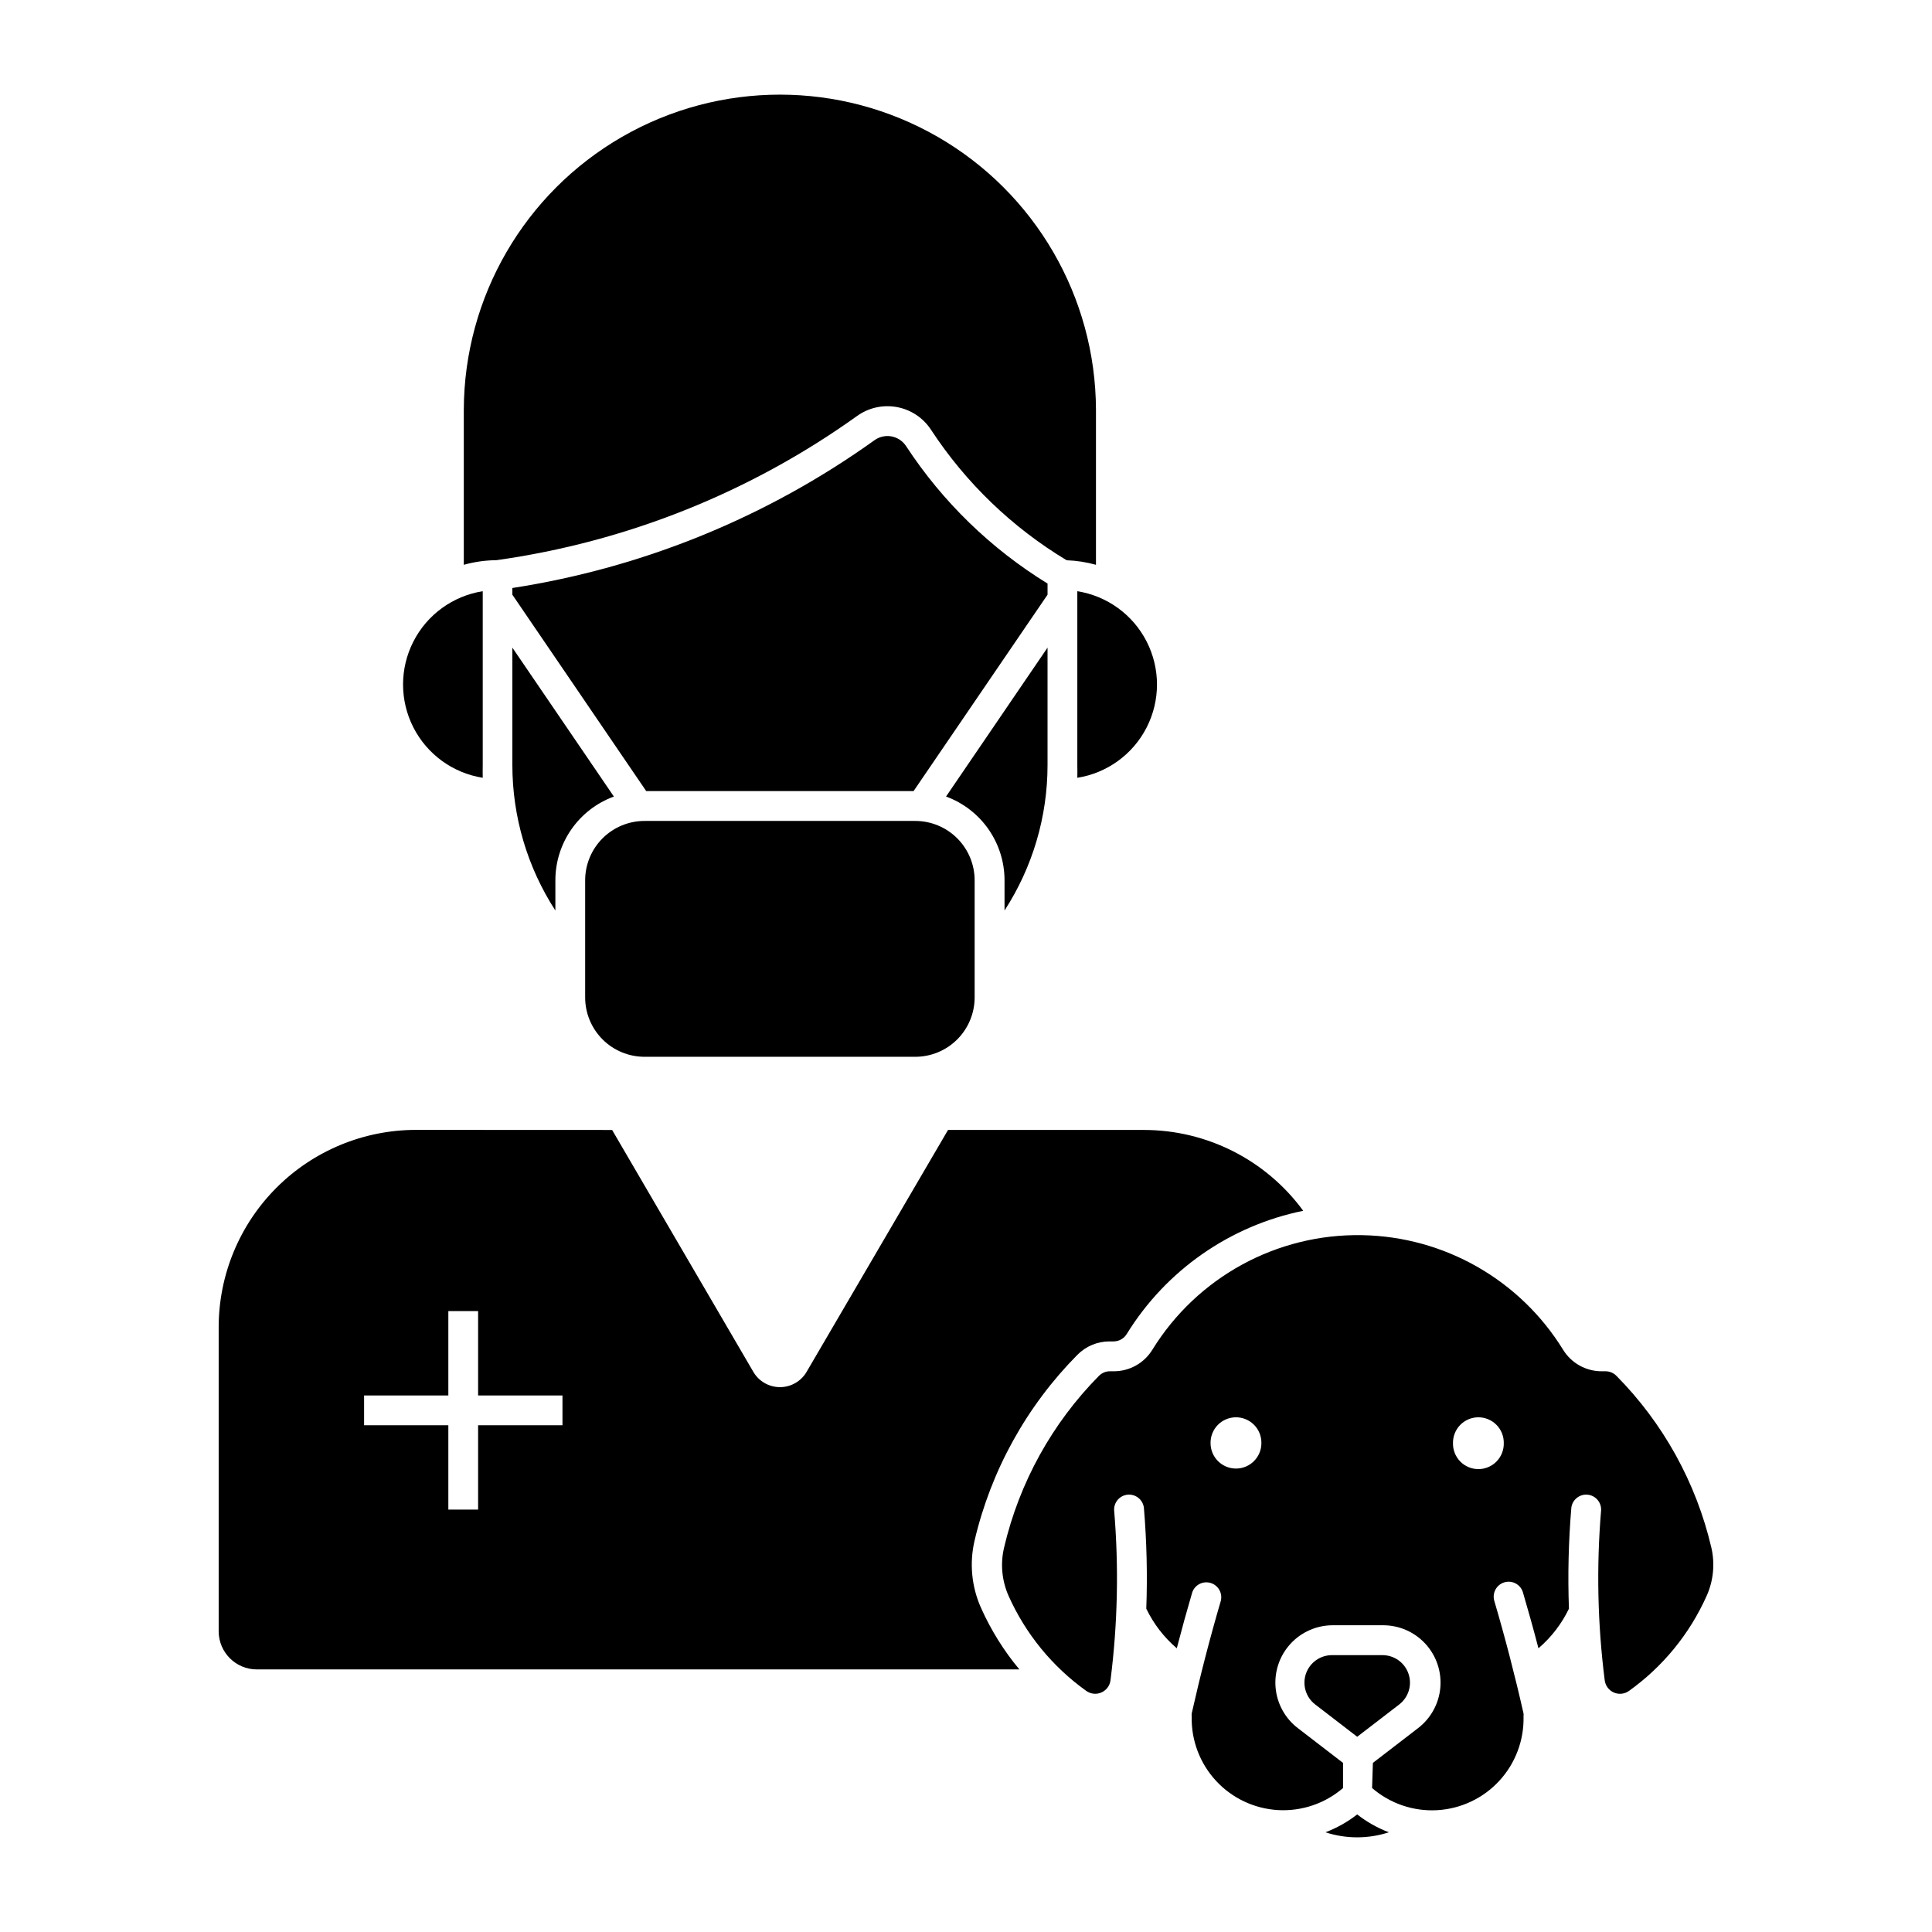
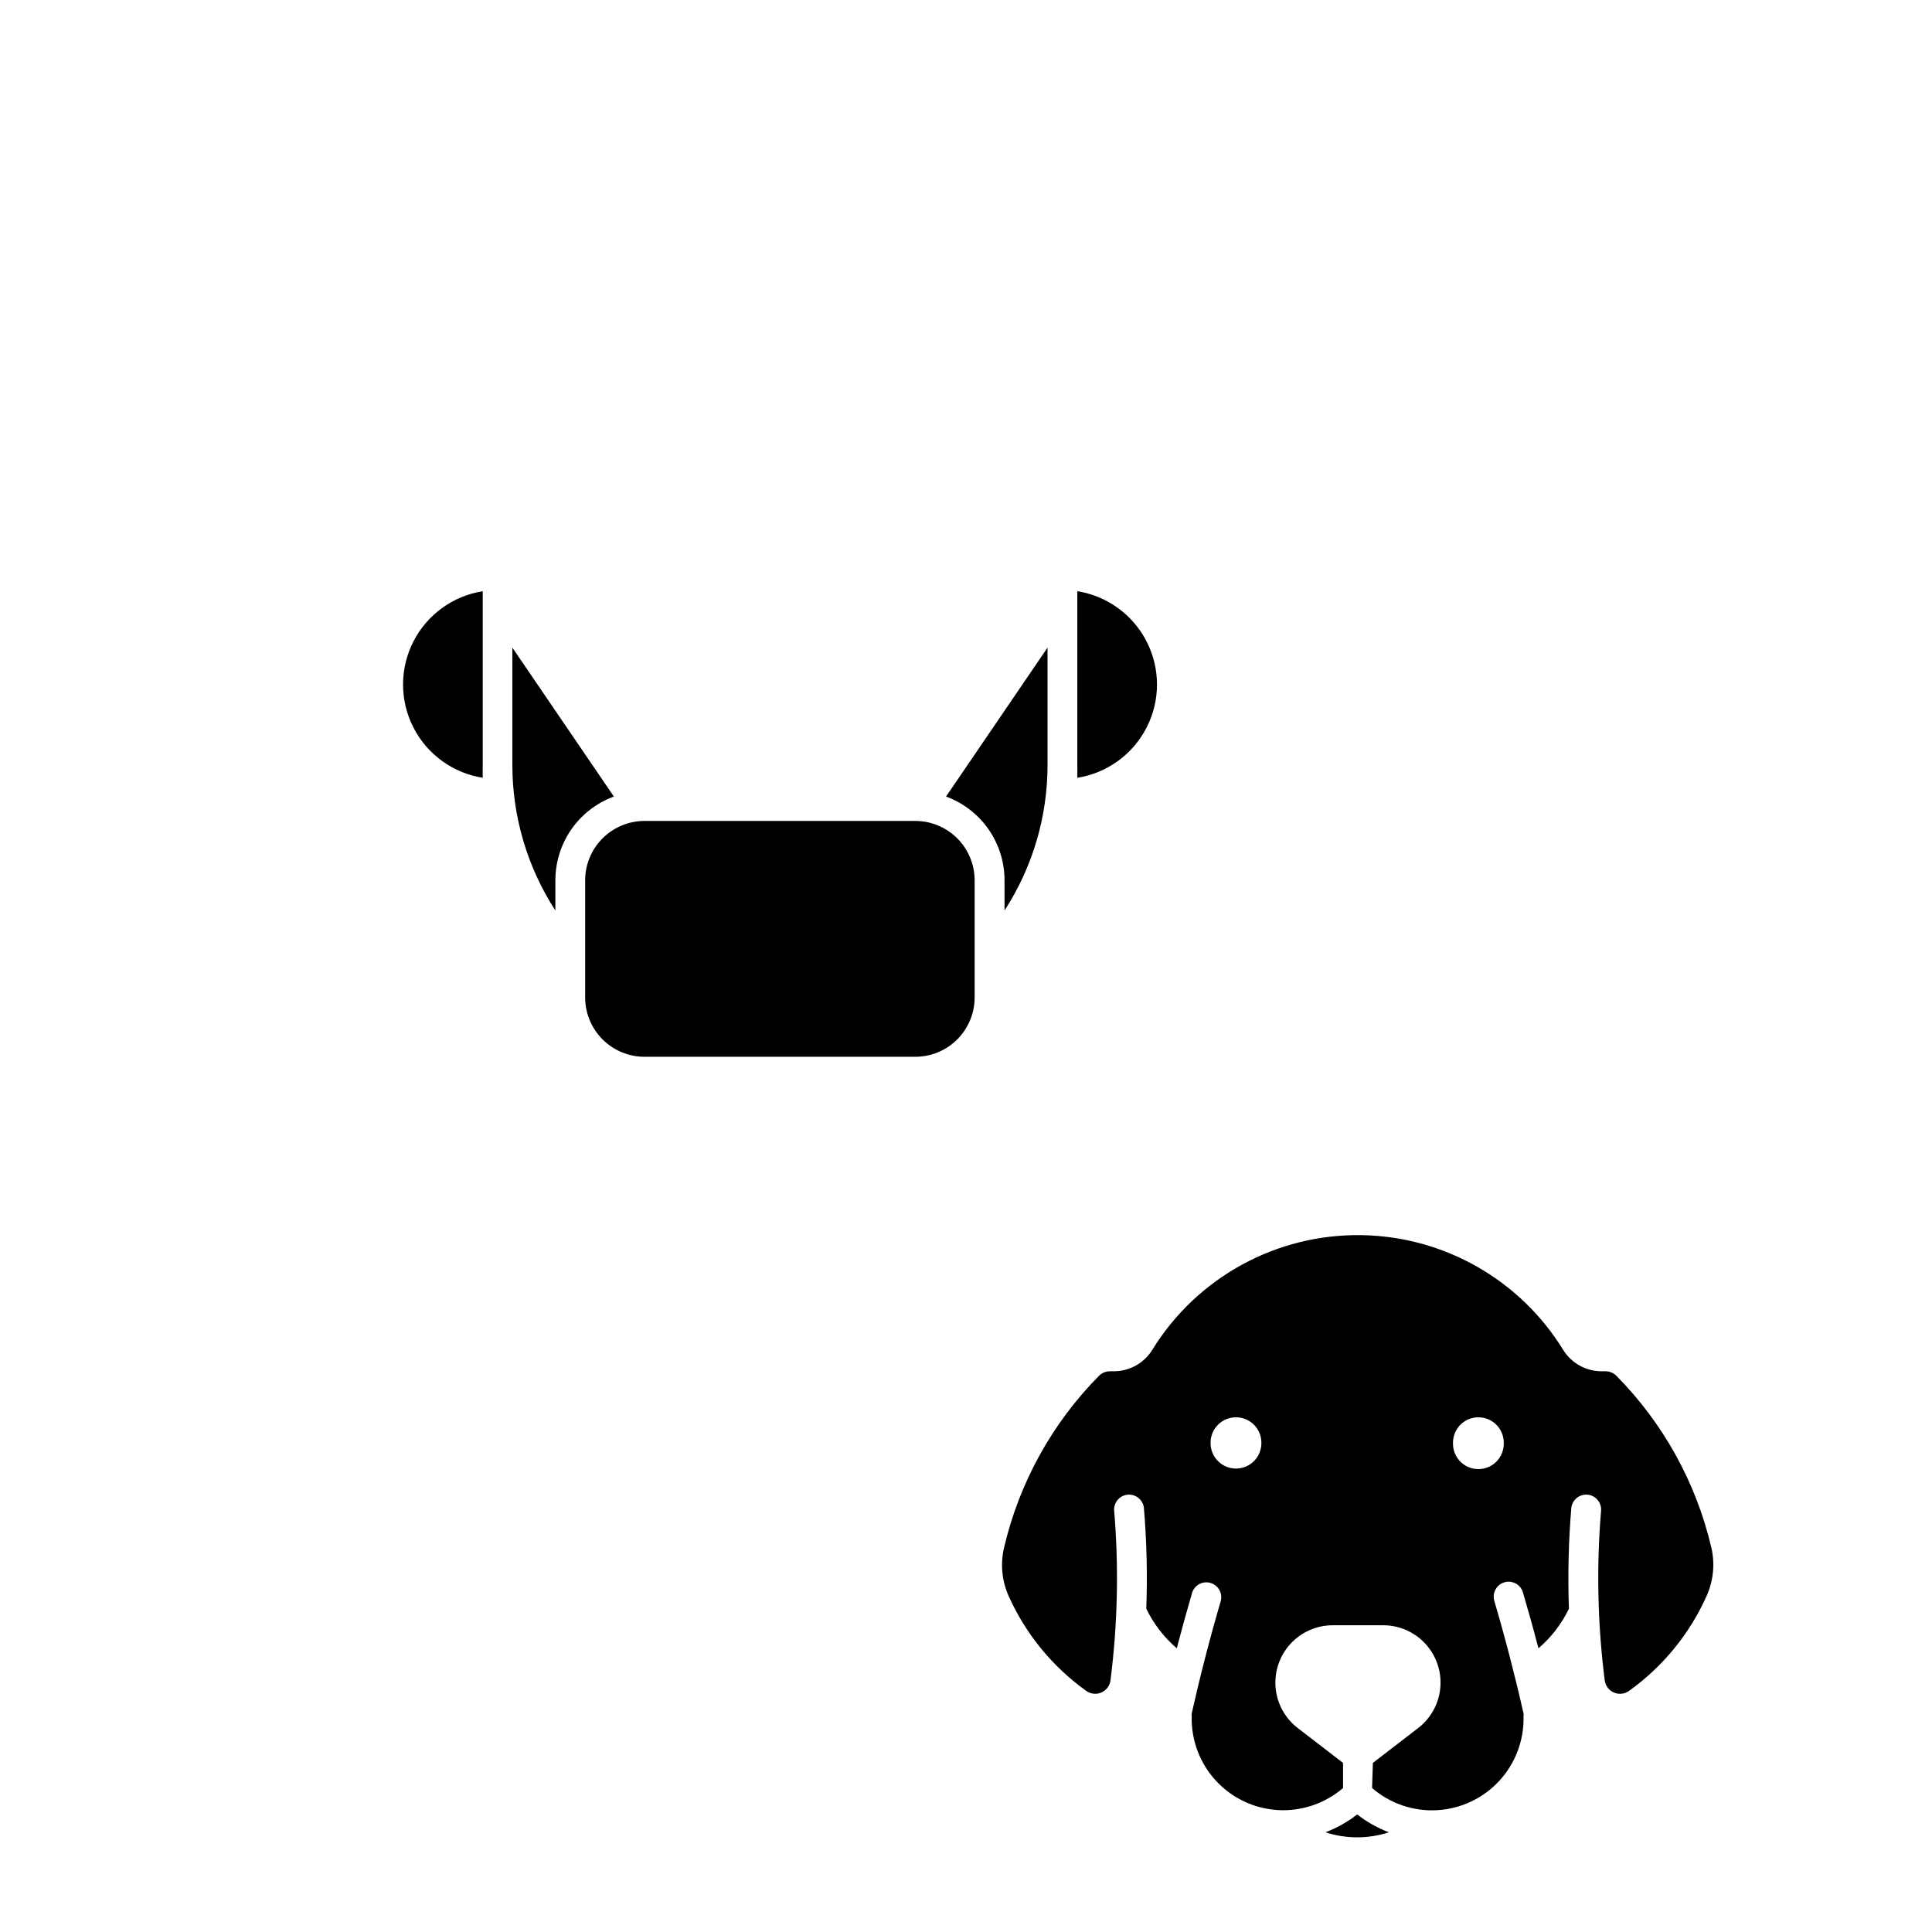
<svg xmlns="http://www.w3.org/2000/svg" fill="#000000" width="800px" height="800px" version="1.1" viewBox="144 144 512 512">
  <g>
    <path d="m504.97 471.33c-22.594-0.414-43.727 11.133-55.582 30.367-2.18 3.543-6.039 5.703-10.199 5.703h-1.066 0.004c-1.086 0.004-2.125 0.438-2.891 1.211-12.414 12.559-21.113 28.305-25.141 45.5-1.02 4.297-0.594 8.812 1.203 12.844 4.504 10.059 11.605 18.738 20.57 25.148 1.168 0.84 2.695 1 4.012 0.422 1.32-0.574 2.238-1.805 2.414-3.234 1.902-14.953 2.227-30.066 0.961-45.086-0.082-2.117 1.512-3.922 3.621-4.102 2.109-0.18 3.988 1.332 4.266 3.43 0.75 8.91 0.965 17.855 0.637 26.789 1.941 4.019 4.691 7.594 8.082 10.492 1.285-4.953 2.648-9.887 4.09-14.801 0.684-2.008 2.824-3.117 4.859-2.519 2.031 0.598 3.234 2.691 2.719 4.75-2.891 9.863-5.461 19.82-7.715 29.848-0.027 0.27-0.027 0.543 0 0.812-0.145 6.289 2.16 12.391 6.43 17.016 4.269 4.621 10.164 7.41 16.449 7.769 6.281 0.355 12.457-1.738 17.227-5.844v-6.66l-11.988-9.223h-0.004c-3.379-2.594-5.512-6.488-5.883-10.734-0.371-4.246 1.059-8.449 3.938-11.59 2.883-3.141 6.949-4.926 11.207-4.926h13.387c4.258 0.004 8.32 1.797 11.195 4.938 2.875 3.141 4.301 7.344 3.93 11.586s-2.508 8.133-5.883 10.727l-11.988 9.223-0.215 6.66c4.766 4.121 10.949 6.227 17.238 5.871 6.293-0.355 12.199-3.141 16.469-7.773 4.273-4.629 6.578-10.742 6.43-17.039 0.027-0.27 0.027-0.543 0-0.812-2.266-10.031-4.848-19.984-7.75-29.848-0.613-2.102 0.59-4.301 2.688-4.914 2.098-0.617 4.297 0.586 4.91 2.684 1.445 4.914 2.816 9.848 4.106 14.801 3.391-2.898 6.141-6.473 8.078-10.492-0.324-8.934-0.113-17.879 0.641-26.789 0.277-2.098 2.152-3.609 4.262-3.43 2.109 0.18 3.707 1.984 3.625 4.102-1.266 15.02-0.945 30.133 0.957 45.086 0.176 1.434 1.094 2.664 2.418 3.242 1.32 0.578 2.852 0.414 4.019-0.43 8.965-6.41 16.059-15.09 20.559-25.148 1.816-4.027 2.258-8.539 1.258-12.844-4.027-17.195-12.734-32.941-25.152-45.5-0.762-0.773-1.801-1.207-2.887-1.211h-1.066c-4.152-0.008-8.004-2.164-10.18-5.703-11.418-18.527-31.48-29.973-53.246-30.367zm-33.496 48.273v-0.004c1.816-0.02 3.566 0.695 4.852 1.984 1.281 1.289 1.988 3.047 1.957 4.863 0 3.723-3.016 6.738-6.734 6.738-3.723 0-6.738-3.016-6.738-6.738-0.027-1.793 0.656-3.523 1.906-4.809 1.25-1.285 2.965-2.019 4.758-2.039zm64.246 0-0.004-0.004c1.82-0.016 3.566 0.699 4.848 1.988 1.281 1.289 1.984 3.043 1.953 4.859 0.039 1.812-0.648 3.562-1.918 4.859-1.266 1.297-3 2.023-4.812 2.023s-3.547-0.727-4.812-2.023c-1.266-1.297-1.957-3.047-1.918-4.859-0.031-1.793 0.656-3.523 1.906-4.809 1.25-1.285 2.961-2.019 4.754-2.039z" />
-     <path d="m254.28 443.43c-13.875-0.004-27.188 5.504-37 15.316-9.812 9.809-15.328 23.117-15.328 36.992v80.578c0.008 5.582 4.539 10.102 10.125 10.098h202.07c-4.106-4.922-7.516-10.387-10.137-16.238-2.527-5.606-3.141-11.891-1.746-17.879 4.367-18.617 13.801-35.66 27.25-49.25 2.254-2.281 5.328-3.566 8.535-3.562h1.066c1.414 0 2.723-0.734 3.465-1.934 10.41-16.891 27.348-28.719 46.789-32.68-9.859-13.469-25.547-21.426-42.238-21.422h-51.891l-37.473 64.09v0.004c-1.465 2.516-4.156 4.066-7.066 4.066-2.914 0-5.606-1.551-7.066-4.066l-37.418-64.09zm8.535 48.023h7.887v22.355h22.359v7.891h-22.359v22.355h-7.887v-22.355h-22.328v-7.891h22.328z" />
-     <path d="m492.54 595.7 11.133 8.562 11.137-8.562c2.477-1.902 3.465-5.172 2.461-8.125-1.004-2.957-3.781-4.945-6.902-4.945h-13.387c-3.121 0-5.898 1.988-6.902 4.945-1.004 2.953-0.016 6.223 2.461 8.125z" />
    <path d="m503.67 624.84c2.543 1.992 5.375 3.59 8.395 4.734-5.461 1.785-11.348 1.785-16.809 0 3.027-1.145 5.863-2.742 8.414-4.734z" />
    <path d="m314.81 424.06h71.742c4.172 0 8.176-1.656 11.129-4.609 2.949-2.953 4.609-6.957 4.609-11.129v-31.027c0-4.172-1.66-8.176-4.609-11.129-2.953-2.949-6.957-4.609-11.129-4.609h-71.742c-4.172 0-8.176 1.66-11.129 4.609-2.949 2.953-4.609 6.957-4.609 11.129v31.027c0 4.172 1.66 8.176 4.609 11.129 2.953 2.953 6.957 4.609 11.129 4.609z" />
    <path d="m271.93 350.12c-0.023-1.129-0.023-2.254 0-3.383v-46.062c-7.914 1.254-14.75 6.219-18.387 13.359-3.637 7.141-3.637 15.59 0 22.727 3.637 7.141 10.473 12.105 18.387 13.359z" />
    <path d="m429.5 346.74c0.023 1.129 0.023 2.254 0 3.383 7.91-1.254 14.746-6.219 18.383-13.359 3.641-7.137 3.641-15.586 0-22.727-3.637-7.141-10.473-12.105-18.383-13.359z" />
-     <path d="m371.15 254.23c3.055-2.191 6.875-3.039 10.57-2.348 3.695 0.691 6.949 2.859 9.008 6.008 9.227 14.086 21.516 25.91 35.949 34.586 2.625 0.09 5.234 0.496 7.766 1.203v-41.121 0.004c-0.102-29.859-16.09-57.406-41.965-72.309-25.875-14.898-57.727-14.898-83.602 0-25.875 14.902-41.863 42.449-41.965 72.309v41.121-0.004c2.809-0.785 5.711-1.199 8.629-1.223 34.488-4.832 67.297-17.949 95.609-38.23z" />
    <path d="m394.71 355.09c4.547 1.668 8.469 4.691 11.242 8.66 2.773 3.973 4.258 8.699 4.258 13.539v8.008c7.441-11.484 11.398-24.875 11.398-38.559v-31.109z" />
    <path d="m291.18 385.3c-7.438-11.484-11.398-24.875-11.398-38.559v-31.109l26.902 39.461c-4.547 1.668-8.473 4.691-11.242 8.66-2.773 3.973-4.262 8.699-4.262 13.539z" />
-     <path d="m375.75 260.66c-28.477 20.398-61.352 33.816-95.973 39.168v1.77l35.477 52.051h70.852l35.504-52.051v-2.953h-0.004c-15.023-9.234-27.828-21.672-37.488-36.426-0.879-1.344-2.269-2.269-3.852-2.566-1.578-0.293-3.207 0.066-4.516 1.004z" />
  </g>
</svg>